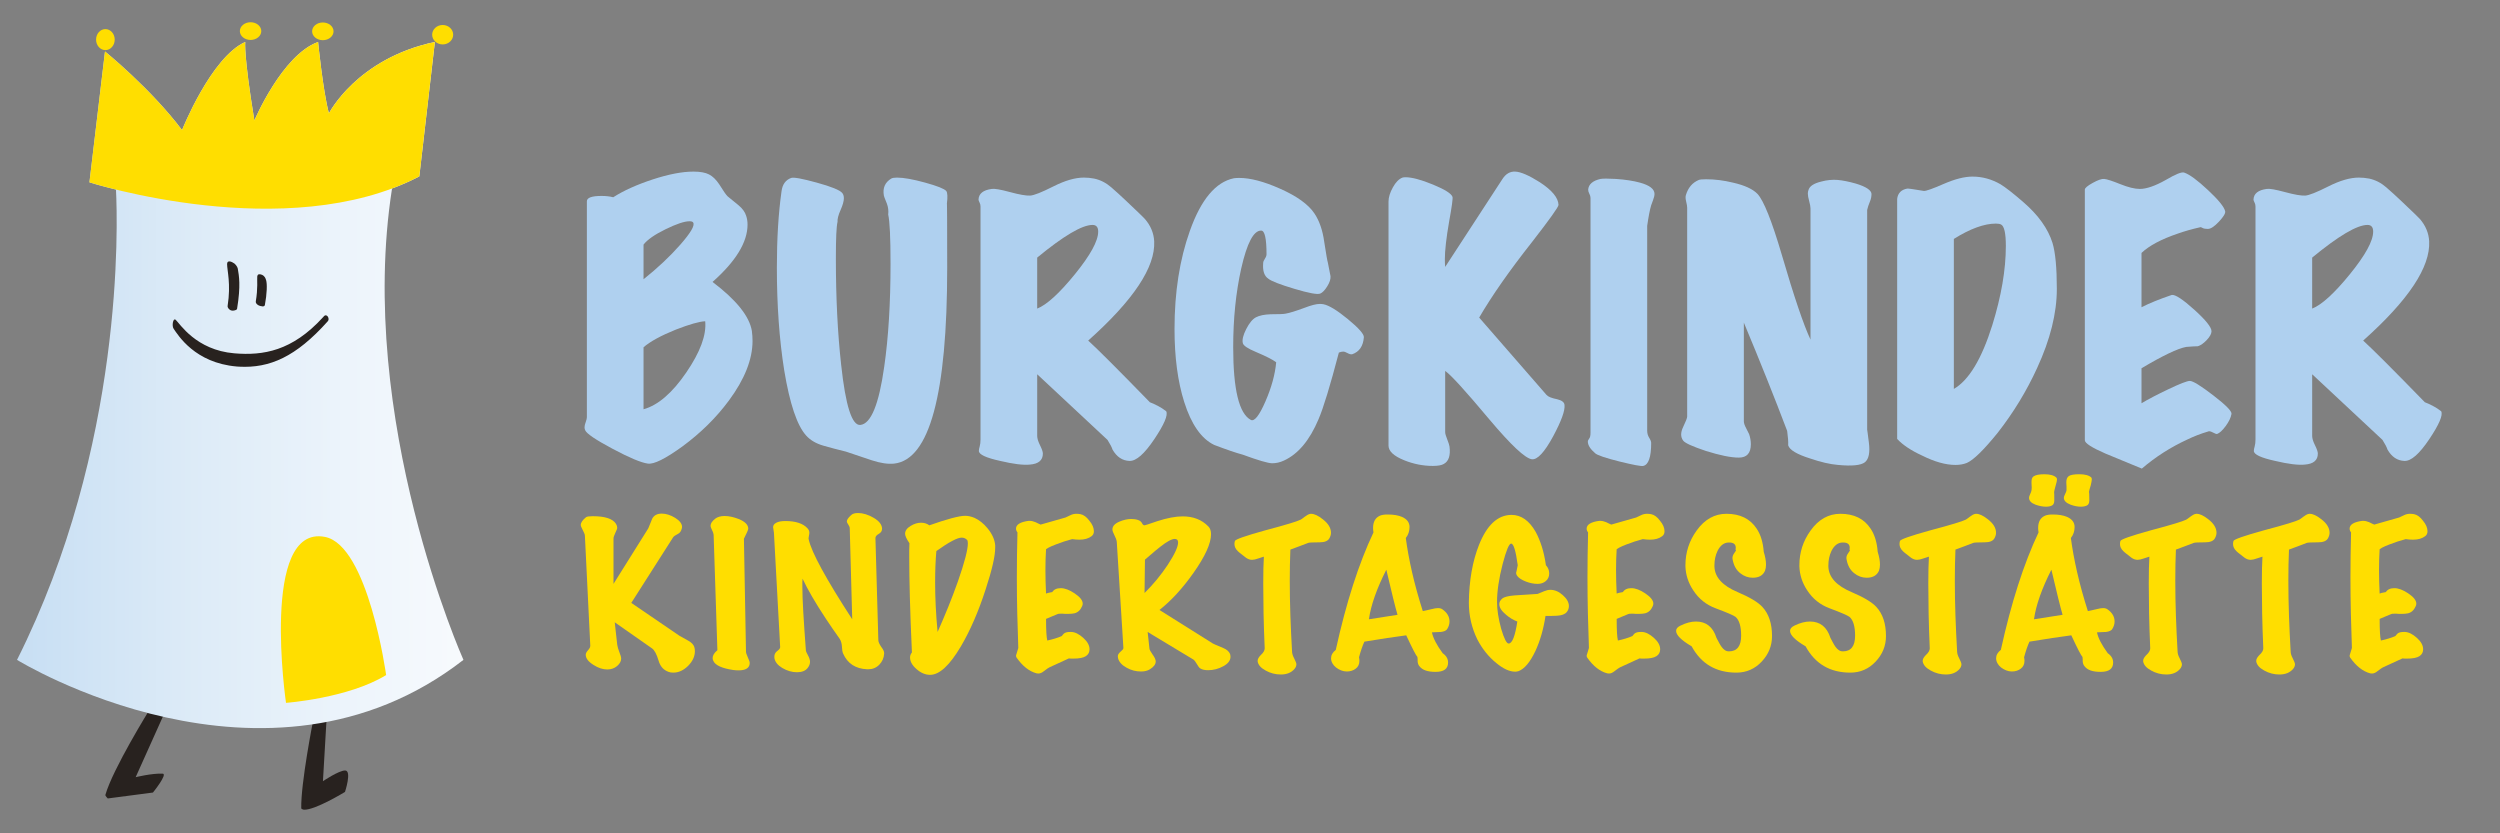
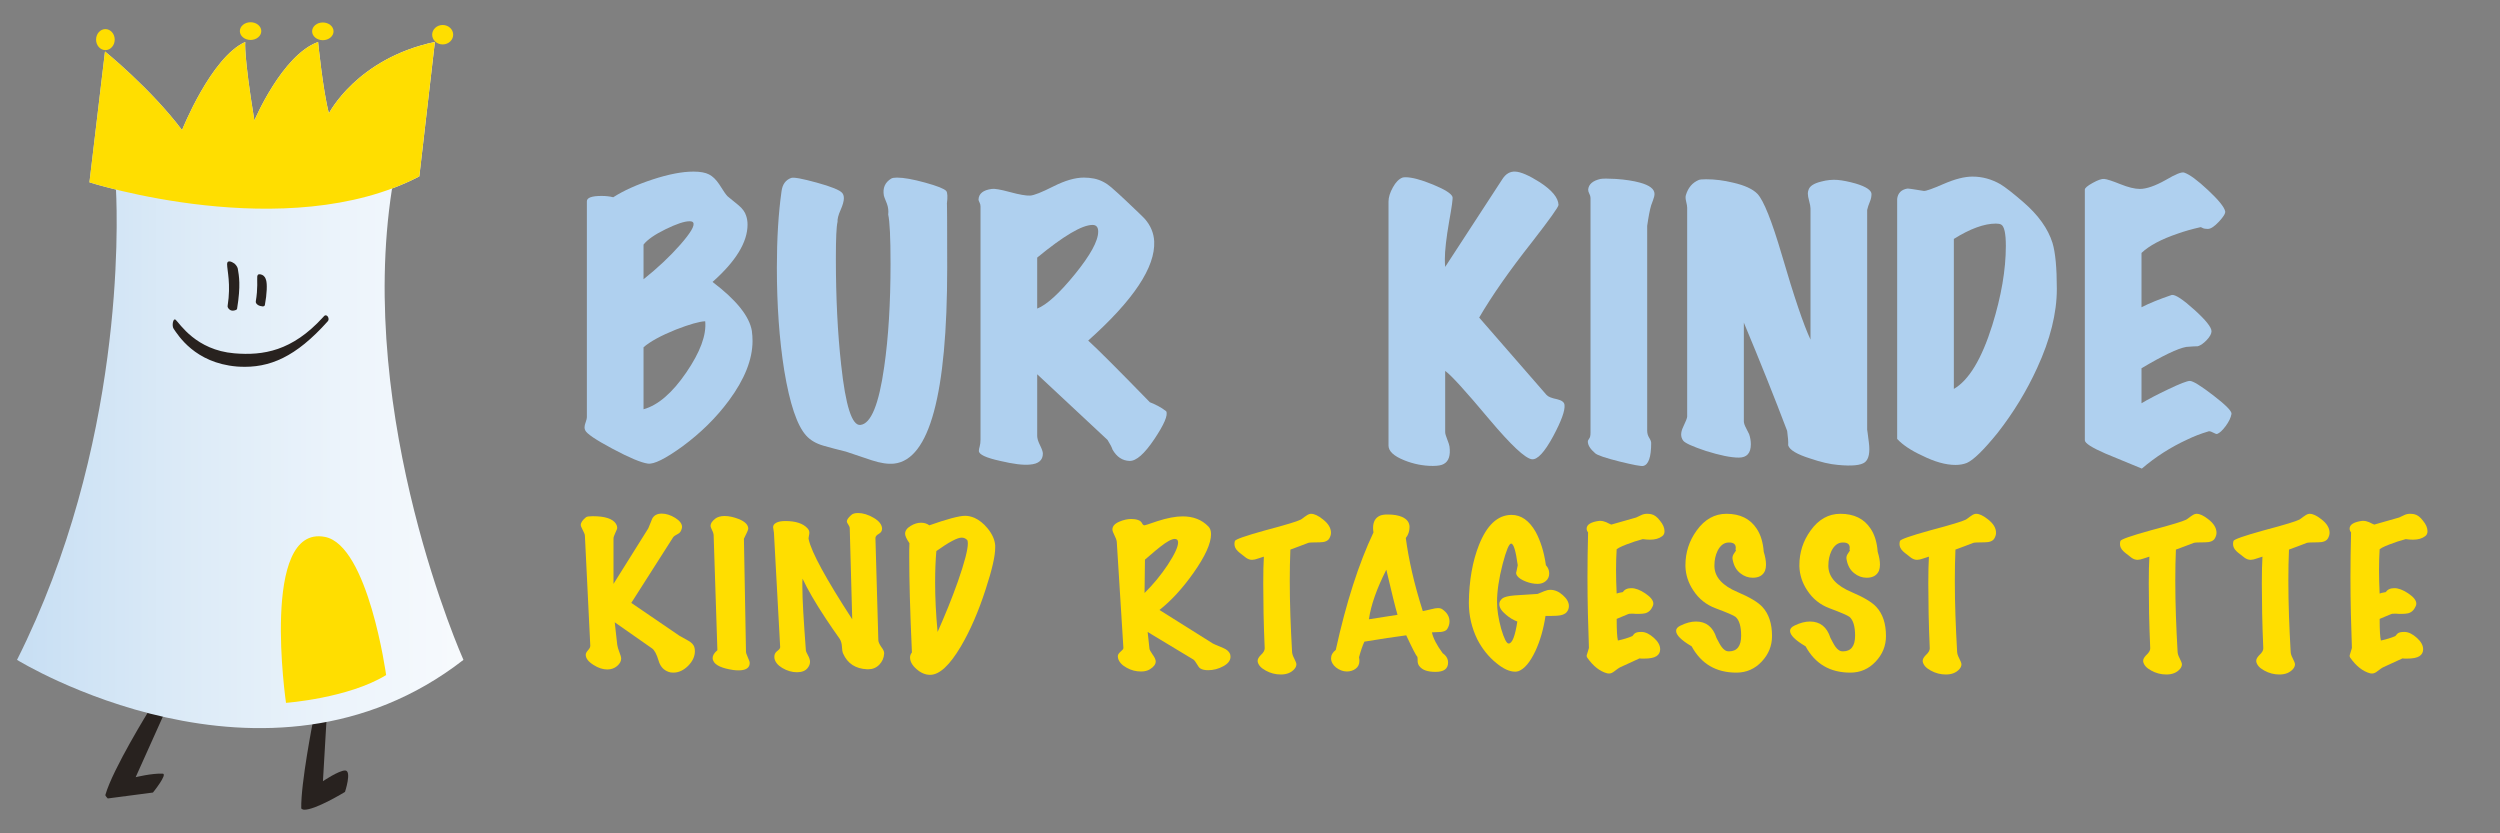
<svg xmlns="http://www.w3.org/2000/svg" id="Layer_1" viewBox="0 0 2100 700">
  <rect x="0" y="0" width="2100" height="700" fill="#808080" stroke="none" />
  <defs>
    <style>.cls-1{fill:url(#linear-gradient);}.cls-1,.cls-2,.cls-3,.cls-4{stroke-width:0px;}.cls-2{fill:#28221f;}.cls-3{fill:#afd0ef;}.cls-4{fill:#ffde00;}</style>
    <linearGradient id="linear-gradient" x1="-145.53" y1="323.44" x2="492.92" y2="323.44" gradientUnits="userSpaceOnUse">
      <stop offset="0" stop-color="#afd0ef" />
      <stop offset=".03" stop-color="#b2d2ef" />
      <stop offset=".46" stop-color="#dbeaf7" />
      <stop offset=".8" stop-color="#f5f9fd" />
      <stop offset="1" stop-color="#fff" />
    </linearGradient>
  </defs>
  <path class="cls-3" d="M631.57,277.98c.37,2.8.56,5.6.56,8.4,0,15.5-6.63,32.2-19.88,50.12-10.64,14.38-23.71,27.26-39.2,38.64-14.19,10.26-23.8,15.02-28.84,14.28-5.6-.75-15.5-4.9-29.68-12.46-14.19-7.56-21.84-12.74-22.96-15.54-.38-.74-.56-1.58-.56-2.52,0-1.12.32-2.56.98-4.34.65-1.77.98-3.12.98-4.06v-181.44c0-2.98,4.1-4.48,12.32-4.48,3.73,0,7,.38,9.8,1.12,8.77-5.6,19.83-10.59,33.18-14.98,13.34-4.38,24.78-6.58,34.3-6.58,5.6,0,9.94.8,13.02,2.38,3.08,1.59,5.92,4.34,8.54,8.26,3.36,5.42,5.69,8.78,7,10.08.37.38,3.45,2.9,9.24,7.56,3.36,2.8,5.5,5.79,6.44,8.96.74,2.24,1.12,4.67,1.12,7.28,0,14.75-9.8,30.8-29.4,48.16,19.97,15.12,30.98,28.84,33.04,41.16ZM582.29,186.98c-.38-.74-1.4-1.12-3.08-1.12-4.3,0-11.02,2.24-20.16,6.72-9.15,4.48-15.31,8.78-18.48,12.88v29.12c11.94-9.52,22.26-19.22,30.94-29.12,8.68-9.89,12.27-16.05,10.78-18.48ZM592.37,269.86c-4.86.19-13.07,2.52-24.64,7-12.51,5.04-21.56,9.99-27.16,14.84v52.08c12.13-3.36,24.08-13.62,35.84-30.8,11.76-17.17,17.08-31.54,15.96-43.12Z" />
  <path class="cls-3" d="M795.37,171.3c.18-2.05.28,15.78.28,53.48,0,106.4-14.84,161.28-44.52,164.64-5.23.56-11.53-.38-18.9-2.8-7.38-2.43-14.61-4.86-21.7-7.28-6.16-1.49-12.37-3.12-18.62-4.9-6.26-1.77-11.16-4.62-14.7-8.54-7.66-8.4-13.82-26.69-18.48-54.88-4.11-25.94-6.16-54.69-6.16-86.24,0-24.26,1.3-45.64,3.92-64.12.74-5.78,3.45-9.52,8.12-11.2,2.05-.74,9.19.56,21.42,3.92,12.22,3.36,19.36,6.26,21.42,8.68.93,1.12,1.4,2.62,1.4,4.48,0,2.43-.94,5.74-2.8,9.94-1.87,4.2-2.71,7.52-2.52,9.94-.94,3.55-1.4,13.82-1.4,30.8,0,32.86,1.48,62.63,4.45,89.32,3.71,34.35,9.09,51.15,16.14,50.4,8.91-.93,15.58-17.26,20.04-49,3.53-24.45,5.29-53.29,5.29-86.52,0-21.84-.66-35.56-1.96-41.16.37-3.17,0-6.25-1.12-9.24-1.68-4.1-2.52-6.34-2.52-6.72-1.12-6.34.93-11.1,6.16-14.28.94-.56,2.53-.84,4.79-.84,5.63,0,13.52,1.4,23.66,4.2,10.14,2.8,16.06,5.14,17.75,7,1.12,1.31,1.3,4.95.56,10.92Z" />
  <path class="cls-3" d="M979.6,345.46c1.68,3.18-1.64,10.97-9.94,23.38-8.31,12.41-15.26,18.52-20.86,18.34-5.98-.19-10.74-3.36-14.28-9.52-.56-1.86-1.96-4.57-4.2-8.12l-59.08-55.16v51.8c0,2.06.79,4.67,2.38,7.84,1.58,3.18,2.38,5.5,2.38,7,0,5.6-3.64,8.68-10.92,9.24-5.6.56-13.91-.47-24.92-3.08-11.95-2.62-17.92-5.42-17.92-8.4,0-.93.23-2.19.7-3.78.46-1.58.7-3.59.7-6.02v-195.44c0-1.3-.28-2.47-.84-3.5-.56-1.02-.84-1.82-.84-2.38.18-5.04,3.92-8.02,11.2-8.96,2.24-.37,7.32.52,15.26,2.66,7.93,2.15,13.58,3.13,16.94,2.94,3.17-.18,9.66-2.75,19.46-7.7,9.8-4.94,18.34-7.42,25.62-7.42,2.8,0,5.69.28,8.68.84,5.22,1.12,9.98,3.55,14.28,7.28,4.29,3.74,8.4,7.47,12.32,11.2,10.26,9.71,15.58,14.84,15.96,15.4,4.85,5.6,7.46,11.86,7.84,18.76,1.12,21.66-17.36,49.47-55.44,83.44,7.84,7.1,25.1,24.36,51.8,51.8,1.68.56,4.1,1.68,7.28,3.36,1.86.94,4.01,2.34,6.44,4.2ZM917.72,188.94c-8.78,0-24.27,9.15-46.48,27.44v42.84c8.02-3.17,18.57-12.78,31.64-28.84,13.06-16.05,19.6-28,19.6-35.84,0-3.73-1.59-5.6-4.76-5.6Z" />
-   <path class="cls-3" d="M1145.64,283.3c-.56,7.47-3.83,12.23-9.8,14.28-1.12.19-2.43-.14-3.92-.98-1.5-.84-2.71-1.26-3.64-1.26-1.12,0-2.34.28-3.64.84-7.28,27.82-12.98,46.48-17.08,56-7.47,17.74-17.18,29.3-29.12,34.72-3.18,1.49-6.44,2.24-9.8,2.24s-11.67-2.43-24.92-7.28c-5.04-1.31-12.98-4.01-23.8-8.12-10.83-5.22-19.23-17.26-25.2-36.12-5.42-17.17-8.12-37.61-8.12-61.32,0-30.8,4.29-58.24,12.88-82.32,9.33-26.32,21.65-41.06,36.96-44.24,1.3-.18,2.8-.28,4.48-.28,9.33,0,20.72,2.99,34.16,8.96,14.37,6.35,24.08,13.35,29.12,21,4.1,6.16,6.81,14,8.12,23.52,1.68,10.83,2.7,16.71,3.08,17.64.56,3.18,1.3,7,2.24,11.48.18,2.43-.75,5.28-2.8,8.54-2.06,3.27-4.02,5.28-5.88,6.02-2.43.94-9.71-.42-21.84-4.06-12.14-3.64-19.42-6.48-21.84-8.54-3.36-2.24-4.76-6.62-4.2-13.16,0-.93.46-2.1,1.4-3.5.93-1.4,1.4-2.66,1.4-3.78,0-13.25-1.5-19.88-4.48-19.88-6.35-.18-11.95,10.46-16.8,31.92-4.48,20.16-6.72,42.19-6.72,66.08,0,35.47,4.94,55.82,14.84,61.04,2.98,1.5,7.04-3.64,12.18-15.4,5.13-11.76,8.16-22.77,9.1-33.04-2.99-2.24-8.68-5.13-17.08-8.68-6.72-2.8-10.36-5.22-10.92-7.28-.75-2.8.18-6.76,2.8-11.9,2.61-5.13,5.36-8.44,8.26-9.94,2.89-1.49,6.95-2.33,12.18-2.52,7.09,0,11.38-.18,12.88-.56,3.17-.56,8.3-2.14,15.4-4.76,5.78-2.24,10.17-3.36,13.16-3.36,1.12,0,2.14.1,3.08.28,4.66.94,11.52,5.14,20.58,12.6,9.05,7.47,13.48,12.51,13.3,15.12Z" />
  <path class="cls-3" d="M1314.19,340.14c.56,4.67-2.62,13.44-9.52,26.32-7.28,13.44-13.26,19.88-17.92,19.32-5.6-.75-17.46-11.85-35.56-33.32-20.16-24.08-32.58-37.7-37.24-40.88v51.52c0,1.12.56,3.08,1.68,5.88,1.12,2.8,1.77,4.86,1.96,6.16.93,7.46-.66,12.32-4.76,14.56-1.87,1.12-4.95,1.68-9.24,1.68-8.22,0-16.24-1.59-24.08-4.76-8.78-3.55-13.16-7.66-13.16-12.32v-204.96c0-3.54,1.21-7.51,3.64-11.9,2.42-4.38,5.13-7.14,8.12-8.26.56-.18,1.4-.28,2.52-.28,5.41,0,13.11,2.06,23.1,6.16,9.98,4.11,15.44,7.56,16.38,10.36.37,1.31-.56,8.12-2.8,20.44-2.43,14-3.64,24.64-3.64,31.92,0,2.43.09,4.58.28,6.44l48.16-73.92c2.8-4.29,6.34-6.34,10.64-6.16,4.66.19,11.57,3.18,20.72,8.96,10.26,6.72,15.49,13.07,15.68,19.04,0,1.68-7.47,12.14-22.4,31.36-18.86,23.9-33.6,44.99-44.24,63.28l56.56,64.96c1.3,1.5,4.29,2.71,8.96,3.64,3.92.94,5.97,2.52,6.16,4.76Z" />
  <path class="cls-3" d="M1389.79,162.9c0,1.31-.42,3.08-1.26,5.32-.84,2.24-1.36,3.64-1.54,4.2-1.12,3.74-2.24,9.52-3.36,17.36v171.92c0,2.24.56,4.25,1.68,6.02,1.12,1.78,1.68,3.22,1.68,4.34,0,11.94-2.24,18.38-6.72,19.32-1.68.37-8.22-.84-19.6-3.64-11.95-2.99-18.86-5.32-20.72-7-4.11-3.54-6.16-6.81-6.16-9.8,0-.74.37-1.58,1.12-2.52.74-.93,1.12-2.52,1.12-4.76v-197.4c0-1.12-.33-2.28-.98-3.5-.66-1.21-.98-2.38-.98-3.5.37-4.48,3.82-7.46,10.36-8.96,2.05-.37,6.34-.37,12.88,0,8.02.56,14.74,1.59,20.16,3.08,8.21,2.24,12.32,5.42,12.32,9.52Z" />
  <path class="cls-3" d="M1572.06,162.9c0,2.06-.38,4.02-1.12,5.88-1.31,3.18-2.15,5.7-2.52,7.56v184.8c0-.56.46,2.9,1.4,10.36,1.12,8.58,0,14.18-3.34,16.8-3.34,2.61-10.86,3.36-22.55,2.24-6.69-.56-14.39-2.34-23.11-5.32-11.39-3.55-17.64-7.28-18.76-11.2.18-2.61-.1-6.62-.84-12.04-10.46-27.62-22.59-57.96-36.4-91v82.88c0,1.5.65,3.46,1.96,5.88,1.68,3.18,2.52,4.86,2.52,5.04.93,2.8,1.4,5.6,1.4,8.4,0,7.46-3.36,11.2-10.08,11.2s-15.78-1.87-27.72-5.6c-11.2-3.73-17.55-6.62-19.04-8.68-2.24-2.98-2.24-6.81,0-11.48,2.24-4.66,3.36-7.56,3.36-8.68v-175.56c0-1.12-.28-2.8-.84-5.04-.56-2.24-.66-4.01-.28-5.32,1.86-6.34,5.5-10.64,10.92-12.88.93-.37,2.98-.56,6.16-.56,7.28,0,14.74.94,22.4,2.8,9.89,2.24,16.8,5.42,20.72,9.52,5.22,5.6,12.04,22.68,20.44,51.24,10.26,35.1,18.29,58.8,24.08,71.12v-110.04c0-1.49-.38-3.59-1.12-6.3-.75-2.7-1.12-4.8-1.12-6.3,0-1.12.18-2.14.56-3.08.93-3.17,4.45-5.5,10.58-7,4.83-1.3,9.47-1.77,13.92-1.4,4.27.38,9.37,1.4,15.31,3.08,8.55,2.62,12.92,5.51,13.11,8.68Z" />
  <path class="cls-3" d="M1727.74,242.7c0,20.35-5.51,42.47-16.52,66.36-8.78,19.23-19.79,37.34-33.04,54.32-11.76,14.56-20.44,23.05-26.04,25.48-2.8,1.12-5.98,1.68-9.52,1.68-8.22,0-17.55-2.62-28-7.84-9.34-4.29-16.34-8.96-21-14v-201.6c.56-4.85,3.36-7.74,8.4-8.68.56-.18,5.22.47,14,1.96,1.68.19,7.23-1.77,16.66-5.88,9.42-4.1,17.5-6.16,24.22-6.16,8.21,0,16.05,2.15,23.52,6.44,4.29,2.62,10.73,7.66,19.32,15.12,12.5,10.83,20.62,22.22,24.36,34.16,2.42,8.03,3.64,20.91,3.64,38.64ZM1681.01,188.66c-.93-.56-2.41-.84-4.45-.84-9.83,0-21.61,4.3-35.33,12.88v126c12.61-7.28,23.37-25.1,32.27-53.48,7.6-24.45,11.41-46.66,11.41-66.64,0-10.45-1.3-16.42-3.89-17.92Z" />
  <path class="cls-3" d="M1874.46,347.7c-.56,3.18-2.2,6.58-4.9,10.22-2.71,3.64-5.09,5.84-7.14,6.58-.56.19-1.59-.14-3.08-.98-1.5-.84-2.71-1.26-3.64-1.26-.38,0-.75.1-1.12.28-5.79,1.68-11.58,3.92-17.36,6.72-13.82,6.35-26.51,14.46-38.08,24.36-18.67-7.66-28.84-11.86-30.52-12.6-11.58-5.04-17.36-8.77-17.36-11.2v-210.56c0-1.3,2.19-3.17,6.58-5.6,4.38-2.42,7.6-3.54,9.66-3.36,2.24.19,6.72,1.64,13.44,4.34,6.72,2.71,12.22,4.06,16.52,4.06,5.6,0,12.88-2.52,21.84-7.56,8.21-4.85,13.34-6.9,15.4-6.16,4.48,1.5,11.15,6.4,20.02,14.7,8.86,8.31,13.67,14.24,14.42,17.78.37,1.68-1.36,4.58-5.18,8.68-3.83,4.11-6.96,6.16-9.38,6.16-2.06,0-3.55-.28-4.48-.84-.94-.56-1.59-.74-1.96-.56-6.72,1.5-12.98,3.27-18.76,5.32-13.82,4.67-23.99,10.08-30.52,16.24v45.64c6.53-3.36,15.02-6.81,25.48-10.36,2.98-.37,9.28,3.78,18.9,12.46,9.61,8.68,14.42,14.7,14.42,18.06,0,2.06-1.31,4.48-3.92,7.28-2.62,2.8-5.14,4.58-7.56,5.32-1.87,0-5.14.19-9.8.56-7.1,1.31-19.6,7.28-37.52,17.92v29.4c5.6-3.36,13.2-7.32,22.82-11.9,9.61-4.57,15.54-6.86,17.78-6.86,2.61,0,9.19,4.06,19.74,12.18,10.54,8.12,15.63,13.3,15.26,15.54Z" />
-   <path class="cls-3" d="M2050.58,345.46c1.68,3.18-1.64,10.97-9.94,23.38-8.31,12.41-15.26,18.52-20.86,18.34-5.98-.19-10.74-3.36-14.28-9.52-.56-1.86-1.96-4.57-4.2-8.12l-59.08-55.16v51.8c0,2.06.79,4.67,2.38,7.84,1.58,3.18,2.38,5.5,2.38,7,0,5.6-3.64,8.68-10.92,9.24-5.6.56-13.91-.47-24.92-3.08-11.95-2.62-17.92-5.42-17.92-8.4,0-.93.23-2.19.7-3.78.46-1.58.7-3.59.7-6.02v-195.44c0-1.3-.28-2.47-.84-3.5-.56-1.02-.84-1.82-.84-2.38.18-5.04,3.92-8.02,11.2-8.96,2.24-.37,7.32.52,15.26,2.66,7.93,2.15,13.58,3.13,16.94,2.94,3.17-.18,9.66-2.75,19.46-7.7,9.8-4.94,18.34-7.42,25.62-7.42,2.8,0,5.69.28,8.68.84,5.22,1.12,9.98,3.55,14.28,7.28,4.29,3.74,8.4,7.47,12.32,11.2,10.26,9.71,15.58,14.84,15.96,15.4,4.85,5.6,7.46,11.86,7.84,18.76,1.12,21.66-17.36,49.47-55.44,83.44,7.84,7.1,25.1,24.36,51.8,51.8,1.68.56,4.1,1.68,7.28,3.36,1.86.94,4.01,2.34,6.44,4.2ZM1988.7,188.94c-8.78,0-24.27,9.15-46.48,27.44v42.84c8.02-3.17,18.57-12.78,31.64-28.84,13.06-16.05,19.6-28,19.6-35.84,0-3.73-1.59-5.6-4.76-5.6Z" />
  <path class="cls-4" d="M493.93,546.2c1.27-1.36,1.91-2.61,1.91-3.76l-4.52-92.39c0-.63-.2-1.38-.61-2.27-.41-.89-.81-1.75-1.22-2.58-.41-.83-.78-1.62-1.13-2.35-.35-.73-.52-1.36-.52-1.88,0-1.98,1.51-4.17,4.52-6.58.81-.52,2.67-.78,5.57-.78,10.32,0,16.82,2.14,19.49,6.42.7,1.15,1.04,2.25,1.04,3.29,0,.52-.17,1.15-.52,1.88-.35.73-.7,1.51-1.04,2.35-.35.84-.7,1.67-1.04,2.51-.35.84-.52,1.57-.52,2.19v38.21l29.23-46.67c.58-1.36,1.13-2.71,1.65-4.07.52-1.36,1.07-2.71,1.65-4.07,1.51-2.82,4.18-4.23,8-4.23,3.59,0,7.37,1.2,11.31,3.6,3.83,2.4,5.74,4.96,5.74,7.67,0,.21-.03.39-.09.55-.06.16-.09.34-.09.55-.58,2.4-1.68,3.97-3.31,4.7-2.09,1.04-3.42,1.98-4,2.82l-35.15,55.12,40.37,27.56c2.44,1.36,4.96,2.77,7.57,4.23,2.61,1.46,4.26,3.19,4.96,5.17.35,1.15.52,2.35.52,3.6,0,4.38-1.91,8.51-5.74,12.37-3.83,3.76-7.95,5.64-12.35,5.64-1.63,0-2.96-.21-4-.63-4.18-1.46-6.96-4.54-8.35-9.24-1.63-5.53-3.48-9.03-5.57-10.49l-31.32-21.92,2.09,18.79c.23,1.67.81,3.71,1.74,6.11,1.04,2.51,1.57,4.38,1.57,5.64,0,2.19-1.13,4.25-3.39,6.19-2.26,1.93-5.02,2.9-8.27,2.9-3.71,0-7.54-1.25-11.48-3.76-4.41-2.71-6.61-5.58-6.61-8.61,0-1.15.64-2.4,1.91-3.76Z" />
  <path class="cls-4" d="M598.61,552.77c0-2.19,1.33-4.38,4-6.58-.58-15.66-1.63-47.61-3.13-95.84v-.31c0-1.36-.44-2.9-1.31-4.62s-1.3-3-1.3-3.84c0-1.88,1.33-3.86,4-5.95,1.97-1.46,4.58-2.19,7.83-2.19,3.59,0,7.66.89,12.18,2.66,5.1,2.19,7.66,4.85,7.66,7.99,0,.84-1.22,3.66-3.65,8.46l1.74,94.9c0,.63.17,1.36.52,2.19.35.84.7,1.7,1.04,2.58.35.89.7,1.72,1.04,2.51.35.78.52,1.49.52,2.11,0,.42-.03.78-.09,1.1-.06.31-.15.68-.26,1.1-1.04,2.71-4.06,4.07-9.05,4.07-.7,0-1.42-.03-2.17-.08-.76-.05-1.54-.13-2.35-.24-9.63-1.46-15.2-4.07-16.7-7.83-.35-.73-.52-1.46-.52-2.19Z" />
  <path class="cls-4" d="M650.46,551.52c0-1.77.75-3.29,2.26-4.54,1.74-1.25,2.61-2.35,2.61-3.29v-.31l-5.22-95.84c0-.52-.12-1.3-.35-2.35-.23-1.04-.35-1.83-.35-2.35,0-1.57.9-2.82,2.7-3.76,1.8-.94,4.32-1.41,7.57-1.41,8.7,0,14.9,2.04,18.62,6.11,1.04,1.15,1.57,2.4,1.57,3.76,0,.63-.12,1.46-.35,2.51-.23,1.04-.35,1.78-.35,2.19s.06.73.17.94c2.32,10.75,14.5,33.1,36.54,67.03l-2.09-76.42c0-.94-.41-1.98-1.22-3.13-.81-1.15-1.22-2.04-1.22-2.66,0-1.36,1.16-3.08,3.48-5.17,1.16-1.25,3.13-1.88,5.92-1.88,4.18,0,8.58,1.36,13.22,4.07,4.41,2.61,6.73,5.53,6.96,8.77v.47c0,1.78-.93,3.19-2.78,4.23-1.86,1.04-2.78,2.19-2.78,3.45l2.44,85.82c0,1.36.81,3.24,2.44,5.64,1.62,2.09,2.44,3.81,2.44,5.17v.47c-.23,3.66-1.6,6.76-4.09,9.32-2.5,2.56-5.6,3.84-9.31,3.84h-.87c-9.74-.42-16.47-4.8-20.18-13.16-.58-1.25-.93-3.29-1.04-6.11-.12-2.29-.7-4.33-1.74-6.11-2.21-3.03-4.26-5.97-6.18-8.85-1.91-2.87-3.8-5.66-5.65-8.38-4.41-6.68-8.24-12.81-11.48-18.4-3.25-5.58-5.92-10.62-8-15.11-.12.94-.17,1.93-.17,2.98v3.29c0,5.74.26,13.08.78,22s1.25,19.55,2.17,31.87c0,.73.58,2.14,1.74,4.23,1.16,2.09,1.74,3.92,1.74,5.48,0,1.88-.7,3.66-2.09,5.32-1.86,2.3-4.81,3.45-8.87,3.45s-8.29-1.2-12.35-3.6c-3.83-2.29-6.03-5.06-6.61-8.3v-1.25Z" />
  <path class="cls-4" d="M769.84,562.01c-3.6-3.13-5.39-6.37-5.39-9.71,0-1.57.52-2.98,1.57-4.23-.81-17.75-1.39-33.2-1.74-46.35-.35-13.15-.52-24.17-.52-33.04v-6.58c0-2.09.06-4.02.17-5.79-2.44-3.55-3.65-6.21-3.65-7.99,0-2.51,1.57-4.7,4.7-6.58,2.9-1.77,5.8-2.66,8.7-2.66,2.67,0,4.99.73,6.96,2.19,15.08-5.32,25.11-7.99,30.1-7.99,2.44,0,5.05.57,7.83,1.72,3.94,1.78,7.6,4.7,10.96,8.77,3.94,4.8,6.09,9.61,6.44,14.41v1.72c0,3.66-.67,8.38-2,14.17-1.33,5.79-3.34,12.76-6,20.91-6.03,18.69-12.99,34.71-20.88,48.08-9.4,15.87-17.98,23.8-25.75,23.8-4.06,0-7.89-1.62-11.48-4.85ZM785.5,488.88c0,13.57.7,27.56,2.09,41.97,3.02-6.79,5.94-13.68,8.79-20.67,2.84-6.99,5.6-14.25,8.27-21.77,5.57-15.97,8.35-26.62,8.35-31.95,0-1.57-.23-2.56-.7-2.98-1.28-1.25-2.78-1.88-4.52-1.88-3.6,0-10.67,3.76-21.23,11.27-.7,7.83-1.04,16.5-1.04,26Z" />
-   <path class="cls-4" d="M853.46,550.58c0-.1.64-2.19,1.91-6.26-.35-9.5-.64-19.13-.87-28.89-.23-9.76-.35-19.81-.35-30.15,0-12.32.17-25,.52-38.05-.81-1.04-1.22-2.09-1.22-3.13,0-3.45,3.54-5.64,10.61-6.58h.87c1.51,0,3.13.37,4.87,1.1.81.42,1.57.78,2.26,1.1.7.31,1.39.63,2.09.94l20.88-5.95c.23-.1,1.57-.73,4-1.88,1.62-.83,3.36-1.25,5.22-1.25.46,0,.98.03,1.57.08.58.05,1.16.13,1.74.23,2.67.52,5.16,2.35,7.48,5.48,2.55,3.03,3.83,6,3.83,8.93,0,1.78-.64,3.13-1.91,4.07-2.55,1.98-5.98,2.97-10.27,2.97-1.86,0-3.89-.16-6.09-.47-1.63.52-3.22.99-4.78,1.41-1.57.42-2.99.89-4.26,1.41-6.5,2.19-10.79,4.07-12.88,5.64-.35,5.53-.52,11.38-.52,17.54s.17,12.84.52,19.73c.46-.31,2.2-.73,5.22-1.25,1.39-2.19,3.77-3.29,7.13-3.29s7.37,1.46,11.66,4.38c4.52,3.03,6.79,5.9,6.79,8.61,0,.73-.17,1.46-.52,2.19-1.39,3.24-3.54,5.22-6.44,5.95-1.39.31-3.19.47-5.39.47h-2.26c-.81-.1-1.51-.16-2.09-.16h-1.74c-1.39,0-2.26.1-2.61.31-1.28.52-2.73,1.12-4.35,1.8-1.63.68-3.42,1.44-5.39,2.27,0,9.5.35,15.56,1.04,18.17,4.75-1.04,8.81-2.29,12.18-3.76.23-.42.52-.78.87-1.1.35-.31.64-.63.87-.94,1.04-.94,2.78-1.41,5.22-1.41h1.04c3.13.11,6.5,1.78,10.09,5.01,3.48,3.13,5.22,6.32,5.22,9.55,0,2.51-1.04,4.44-3.13,5.79-2.09,1.36-5.57,2.04-10.44,2.04h-1.91c-.58,0-1.22-.05-1.91-.16l-16.36,7.52c-.7.31-2.21,1.36-4.52,3.13-1.63,1.36-3.19,2.04-4.7,2.04-.7,0-1.22-.05-1.57-.16-6.15-1.67-11.72-6.05-16.7-13.15-.35-.42-.52-1.04-.52-1.88Z" />
  <path class="cls-4" d="M938.96,551.21c0-.73.23-1.41.7-2.04.46-.63,1.01-1.23,1.65-1.8.64-.57,1.19-1.1,1.65-1.57.46-.47.7-.96.7-1.49l-5.57-89.26c-.23-1.57-.87-3.34-1.91-5.32-1.16-2.19-1.74-3.86-1.74-5.01,0-2.71,1.97-4.91,5.92-6.58,3.48-1.46,6.79-2.19,9.92-2.19,2.2,0,4.12.29,5.74.86,1.62.57,2.72,1.49,3.31,2.74.58,1.15,1.28,1.72,2.09,1.72.11.11,3.65-1.04,10.61-3.45,8.35-2.71,15.49-4.07,21.4-4.07,8.93,0,16.12,2.82,21.58,8.46,1.51,1.46,2.26,3.66,2.26,6.58,0,7.62-4.87,18.38-14.62,32.26-9.28,13.15-18.85,23.59-28.71,31.32l44.89,28.19c.23.21,3.13,1.46,8.7,3.76,3.25,1.36,5.22,3.24,5.92,5.64.11.42.17.99.17,1.72,0,3.13-2.03,5.79-6.09,7.99-4.06,2.19-8.29,3.29-12.7,3.29-2.78,0-4.93-.47-6.44-1.41-.58-.31-1.1-.81-1.57-1.49-.46-.68-.93-1.41-1.39-2.19-.46-.78-.96-1.54-1.48-2.27-.52-.73-1.02-1.25-1.48-1.57l-38.45-23.18,1.57,14.41c.11.63.98,2.14,2.61,4.54,1.74,2.4,2.61,4.33,2.61,5.79,0,2.4-1.63,4.6-4.87,6.58-1.97,1.25-4.47,1.88-7.48,1.88-4.29,0-8.29-1.04-12.01-3.13-4.06-2.19-6.5-4.91-7.31-8.14-.12-.42-.17-.94-.17-1.57ZM961.41,498.12c7.31-7.2,13.8-15.08,19.49-23.65,5.8-8.87,8.7-15.14,8.7-18.79,0-1.98-.93-2.98-2.78-2.98-2.55,0-6.61,2.19-12.18,6.58-.58.42-1.94,1.51-4.09,3.29-2.15,1.78-5.08,4.28-8.79,7.52l-.35,28.03Z" />
  <path class="cls-4" d="M1056.43,554.97c0-1.36.87-2.92,2.61-4.7,2.2-1.98,3.31-3.86,3.31-5.64-.46-10.44-.78-20.17-.96-29.21-.17-9.03-.26-17.46-.26-25.29,0-9.4.17-16.91.52-22.55-.23,0-1.86.52-4.87,1.57-1.97.73-3.65,1.1-5.05,1.1-1.74,0-3.42-.57-5.05-1.72-1.86-1.46-3.37-2.63-4.52-3.52-1.16-.89-1.97-1.59-2.44-2.11-1.86-1.77-2.78-3.76-2.78-5.95,0-.42.03-.81.09-1.17.06-.36.14-.81.26-1.33.35-1.36,8.81-4.33,25.4-8.93,9.05-2.4,15.95-4.33,20.71-5.79,4.75-1.46,7.48-2.4,8.18-2.82.7-.21,1.39-.57,2.09-1.1.7-.52,1.42-1.07,2.17-1.64.75-.57,1.57-1.12,2.44-1.64.87-.52,1.77-.83,2.7-.94h.35c2.67,0,5.92,1.51,9.74,4.54,4.64,3.55,6.96,7.36,6.96,11.43,0,1.46-.47,3.03-1.39,4.7-1.28,2.19-4,3.29-8.18,3.29-5.57,0-8.76.16-9.57.47-2.21.84-4.52,1.72-6.96,2.66-2.44.94-5.11,1.93-8,2.97-.35,8.04-.52,16.76-.52,26.15s.17,19.5.52,29.36c.35,9.87.81,19.86,1.39,29.99,0,1.67.58,3.6,1.74,5.79,1.28,2.51,1.91,4.18,1.91,5.01,0,1.36-.52,2.66-1.57,3.92-2.67,3.13-6.5,4.7-11.48,4.7-4.52,0-8.76-1.1-12.7-3.29-4.06-2.19-6.32-4.75-6.79-7.67v-.63Z" />
  <path class="cls-4" d="M1122.06,545.88c8.7-39.57,19.25-72.45,31.67-98.66-.12-.63-.2-1.25-.26-1.88-.06-.63-.09-1.25-.09-1.88,0-5.22,1.97-8.66,5.92-10.34,1.51-.63,3.59-.94,6.26-.94,4.99,0,9.05.68,12.18,2.04,4.18,1.88,6.26,4.7,6.26,8.46,0,3.55-1.04,6.63-3.13,9.24,1.16,8.88,2.9,18.4,5.22,28.58,2.32,10.18,5.33,21.12,9.05,32.81.35-.1,1.13-.26,2.35-.47,1.22-.21,2.81-.57,4.79-1.1,2.44-.63,4.29-.94,5.57-.94,1.51,0,2.72.31,3.65.94,4.06,2.82,6.09,6.26,6.09,10.34,0,2.09-.64,4.18-1.91,6.26-.81,1.36-2.61,2.19-5.39,2.51-.12,0-.81.03-2.09.08-1.28.05-3.08.13-5.39.24.93,4.7,3.94,10.55,9.05,17.54,3.01,2.09,4.52,4.7,4.52,7.83,0,5.22-3.48,7.83-10.44,7.83s-11.14-1.57-13.57-4.7c-.93-1.04-1.45-2.45-1.57-4.23v-1.72c0-.63-.06-1.25-.17-1.88-1.04-.94-4.18-6.99-9.4-18.17-4.87.63-10.21,1.38-16.01,2.27-5.8.89-12.18,1.91-19.14,3.05-1.51,3.24-3.02,7.62-4.52,13.15.11.52.2,1.02.26,1.49.06.47.09.97.09,1.49,0,2.82-1.04,5.01-3.13,6.58-2.09,1.57-4.58,2.35-7.48,2.35-1.62,0-3.22-.31-4.78-.94-1.57-.63-2.99-1.44-4.26-2.43-1.28-.99-2.29-2.17-3.04-3.52-.76-1.36-1.13-2.76-1.13-4.23,0-2.61,1.33-4.96,4-7.05ZM1149.9,520.2l24.01-3.76c-1.86-6.37-4.99-19-9.4-37.9-8.12,16.08-12.99,29.96-14.62,41.66Z" />
  <path class="cls-4" d="M1289.67,546.98c-4.41,9.29-9.11,14.88-14.09,16.76-.93.31-1.86.47-2.78.47-4.76,0-10.04-2.4-15.83-7.2-6.5-5.22-11.83-11.85-16.01-19.89-4.76-9.71-7.13-20.04-7.13-31.01.23-18.48,3.07-34.61,8.53-48.39,6.61-16.6,15.6-25,26.97-25.21h.35c8.12,0,14.9,4.8,20.36,14.41,1.97,3.66,3.68,7.78,5.13,12.37,1.45,4.6,2.58,9.76,3.39,15.5,1.85,1.98,2.78,4.28,2.78,6.89s-.93,4.73-2.78,6.34c-1.86,1.62-4.18,2.43-6.96,2.43-3.25,0-6.61-.68-10.09-2.04-3.37-1.36-5.69-2.87-6.96-4.54-.7-.94-1.04-1.93-1.04-2.97,0,.73.46-1.3,1.39-6.11-1.63-12.11-3.48-18.17-5.57-18.17-1.74,0-4.12,5.74-7.13,17.23-3.13,12.11-4.7,22.76-4.7,31.95,0,6.37,1.16,13.83,3.48,22.39,2.44,8.25,4.52,12.37,6.26,12.37,3.02,0,5.45-6.16,7.31-18.48-3.37-1.25-6.5-3.13-9.4-5.64-3.83-3.13-5.74-6.11-5.74-8.93,0-1.77.81-3.34,2.44-4.7,1.62-1.36,5.05-2.24,10.27-2.66,3.25-.21,6.5-.42,9.74-.63,3.25-.21,6.5-.42,9.74-.63,1.74-.73,3.57-1.49,5.48-2.27,1.91-.78,3.62-1.17,5.13-1.17,3.71,0,7.19,1.46,10.44,4.38,3.48,3.03,5.22,6.11,5.22,9.24,0,1.98-.64,3.71-1.91,5.17-1.51,1.78-4.24,2.77-8.18,2.98-1.63.1-3.25.16-4.87.16h-4.7c-1.63,10.96-4.47,20.83-8.53,29.6Z" />
  <path class="cls-4" d="M1332.79,550.58c0-.1.64-2.19,1.91-6.26-.35-9.5-.64-19.13-.87-28.89-.23-9.76-.35-19.81-.35-30.15,0-12.32.17-25,.52-38.05-.81-1.04-1.22-2.09-1.22-3.13,0-3.45,3.54-5.64,10.61-6.58h.87c1.51,0,3.13.37,4.87,1.1.81.42,1.57.78,2.26,1.1.7.31,1.39.63,2.09.94l20.88-5.95c.23-.1,1.57-.73,4-1.88,1.62-.83,3.36-1.25,5.22-1.25.46,0,.98.03,1.57.08.58.05,1.16.13,1.74.23,2.67.52,5.16,2.35,7.48,5.48,2.55,3.03,3.83,6,3.83,8.93,0,1.78-.64,3.13-1.91,4.07-2.55,1.98-5.98,2.97-10.27,2.97-1.86,0-3.89-.16-6.09-.47-1.63.52-3.22.99-4.79,1.41-1.57.42-2.99.89-4.26,1.41-6.5,2.19-10.79,4.07-12.88,5.64-.35,5.53-.52,11.38-.52,17.54s.17,12.84.52,19.73c.46-.31,2.2-.73,5.22-1.25,1.39-2.19,3.77-3.29,7.13-3.29s7.37,1.46,11.66,4.38c4.52,3.03,6.79,5.9,6.79,8.61,0,.73-.17,1.46-.52,2.19-1.39,3.24-3.54,5.22-6.44,5.95-1.39.31-3.19.47-5.39.47h-2.26c-.81-.1-1.51-.16-2.09-.16h-1.74c-1.39,0-2.26.1-2.61.31-1.28.52-2.73,1.12-4.35,1.8-1.63.68-3.42,1.44-5.39,2.27,0,9.5.35,15.56,1.04,18.17,4.76-1.04,8.81-2.29,12.18-3.76.23-.42.52-.78.87-1.1.35-.31.64-.63.87-.94,1.04-.94,2.78-1.41,5.22-1.41h1.04c3.13.11,6.5,1.78,10.09,5.01,3.48,3.13,5.22,6.32,5.22,9.55,0,2.51-1.04,4.44-3.13,5.79-2.09,1.36-5.57,2.04-10.44,2.04h-1.91c-.58,0-1.22-.05-1.91-.16l-16.36,7.52c-.7.31-2.21,1.36-4.52,3.13-1.63,1.36-3.19,2.04-4.7,2.04-.7,0-1.22-.05-1.57-.16-6.15-1.67-11.72-6.05-16.7-13.15-.35-.42-.52-1.04-.52-1.88Z" />
  <path class="cls-4" d="M1420.97,542.91c-8.7-5.11-13.05-9.45-13.05-13,0-1.77,1.22-3.24,3.65-4.38,4.64-2.3,8.99-3.45,13.05-3.45,8.58,0,14.33,4.59,17.23,13.78.7,1.25,1.39,2.56,2.09,3.92.7,1.36,1.45,2.58,2.26,3.68.81,1.1,1.71,1.98,2.7,2.66.98.68,2.12,1.02,3.39,1.02,6.84,0,10.27-4.38,10.27-13.15,0-7.83-1.57-13.1-4.7-15.82-1.63-1.25-7.19-3.65-16.7-7.2-7.89-2.92-14.15-7.93-18.79-15.03-4.18-6.26-6.38-13-6.61-20.2v-.94c0-10.75,3.13-20.46,9.4-29.13,6.73-9.4,15.08-14.09,25.06-14.09,11.48,0,19.95,4.18,25.4,12.53,3.36,5.01,5.33,11.49,5.92,19.42,1.28,4.07,1.91,7.67,1.91,10.8,0,1.88-.29,3.6-.87,5.17-1.74,3.86-5.16,5.79-10.27,5.79-3.83,0-7.31-1.25-10.44-3.76-3.37-2.61-5.51-6.42-6.44-11.43-.12-.31-.17-.73-.17-1.25,0-1.36.41-2.61,1.22-3.76,1.16-1.67,1.74-2.61,1.74-2.82s-.12-.42-.35-.63c.11-.31.17-.83.17-1.57,0-2.92-1.86-4.38-5.57-4.38h-.52c-3.83.11-6.9,2.45-9.22,7.05-1.74,3.66-2.61,7.67-2.61,12.06v1.25c.35,8.88,6.84,15.97,19.49,21.3,10.09,4.28,16.99,8.41,20.71,12.37,5.45,5.85,8.18,14.04,8.18,24.59,0,8.14-2.9,15.29-8.7,21.45-5.8,6.16-12.88,9.24-21.23,9.24-17.05,0-29.58-7.36-37.58-22.08Z" />
  <path class="cls-4" d="M1516.69,542.91c-8.7-5.11-13.05-9.45-13.05-13,0-1.77,1.22-3.24,3.65-4.38,4.64-2.3,8.99-3.45,13.05-3.45,8.58,0,14.33,4.59,17.23,13.78.7,1.25,1.39,2.56,2.09,3.92.7,1.36,1.45,2.58,2.26,3.68.81,1.1,1.71,1.98,2.7,2.66.98.68,2.12,1.02,3.39,1.02,6.84,0,10.27-4.38,10.27-13.15,0-7.83-1.57-13.1-4.7-15.82-1.63-1.25-7.19-3.65-16.7-7.2-7.89-2.92-14.15-7.93-18.79-15.03-4.18-6.26-6.38-13-6.61-20.2v-.94c0-10.75,3.13-20.46,9.4-29.13,6.73-9.4,15.08-14.09,25.06-14.09,11.48,0,19.95,4.18,25.4,12.53,3.36,5.01,5.33,11.49,5.92,19.42,1.28,4.07,1.91,7.67,1.91,10.8,0,1.88-.29,3.6-.87,5.17-1.74,3.86-5.16,5.79-10.27,5.79-3.83,0-7.31-1.25-10.44-3.76-3.37-2.61-5.51-6.42-6.44-11.43-.12-.31-.17-.73-.17-1.25,0-1.36.41-2.61,1.22-3.76,1.16-1.67,1.74-2.61,1.74-2.82s-.12-.42-.35-.63c.11-.31.17-.83.17-1.57,0-2.92-1.86-4.38-5.57-4.38h-.52c-3.83.11-6.9,2.45-9.22,7.05-1.74,3.66-2.61,7.67-2.61,12.06v1.25c.35,8.88,6.84,15.97,19.49,21.3,10.09,4.28,16.99,8.41,20.71,12.37,5.45,5.85,8.18,14.04,8.18,24.59,0,8.14-2.9,15.29-8.7,21.45-5.8,6.16-12.88,9.24-21.23,9.24-17.05,0-29.58-7.36-37.58-22.08Z" />
  <path class="cls-4" d="M1615.08,554.97c0-1.36.87-2.92,2.61-4.7,2.2-1.98,3.31-3.86,3.31-5.64-.46-10.44-.78-20.17-.96-29.21-.17-9.03-.26-17.46-.26-25.29,0-9.4.17-16.91.52-22.55-.23,0-1.86.52-4.87,1.57-1.97.73-3.65,1.1-5.05,1.1-1.74,0-3.42-.57-5.05-1.72-1.86-1.46-3.37-2.63-4.52-3.52-1.16-.89-1.97-1.59-2.44-2.11-1.86-1.77-2.78-3.76-2.78-5.95,0-.42.03-.81.09-1.17.06-.36.14-.81.26-1.33.35-1.36,8.81-4.33,25.4-8.93,9.05-2.4,15.95-4.33,20.71-5.79,4.75-1.46,7.48-2.4,8.18-2.82.7-.21,1.39-.57,2.09-1.1.7-.52,1.42-1.07,2.17-1.64.75-.57,1.57-1.12,2.44-1.64.87-.52,1.77-.83,2.7-.94h.35c2.67,0,5.92,1.51,9.74,4.54,4.64,3.55,6.96,7.36,6.96,11.43,0,1.46-.46,3.03-1.39,4.7-1.28,2.19-4,3.29-8.18,3.29-5.57,0-8.76.16-9.57.47-2.2.84-4.52,1.72-6.96,2.66-2.44.94-5.11,1.93-8,2.97-.35,8.04-.52,16.76-.52,26.15s.17,19.5.52,29.36c.35,9.87.81,19.86,1.39,29.99,0,1.67.58,3.6,1.74,5.79,1.28,2.51,1.91,4.18,1.91,5.01,0,1.36-.52,2.66-1.57,3.92-2.67,3.13-6.5,4.7-11.48,4.7-4.52,0-8.76-1.1-12.7-3.29-4.06-2.19-6.32-4.75-6.79-7.67v-.63Z" />
-   <path class="cls-4" d="M1680.72,545.88c8.7-39.57,19.25-72.45,31.67-98.66-.12-.63-.2-1.25-.26-1.88-.06-.63-.09-1.25-.09-1.88,0-5.22,1.97-8.66,5.92-10.34,1.51-.63,3.59-.94,6.26-.94,4.99,0,9.05.68,12.18,2.04,4.18,1.88,6.26,4.7,6.26,8.46,0,3.55-1.04,6.63-3.13,9.24,1.16,8.88,2.9,18.4,5.22,28.58,2.32,10.18,5.33,21.12,9.05,32.81.35-.1,1.13-.26,2.35-.47,1.22-.21,2.81-.57,4.79-1.1,2.44-.63,4.29-.94,5.57-.94,1.51,0,2.72.31,3.65.94,4.06,2.82,6.09,6.26,6.09,10.34,0,2.09-.64,4.18-1.91,6.26-.81,1.36-2.61,2.19-5.39,2.51-.12,0-.81.03-2.09.08-1.28.05-3.08.13-5.39.24.93,4.7,3.94,10.55,9.05,17.54,3.01,2.09,4.52,4.7,4.52,7.83,0,5.22-3.48,7.83-10.44,7.83s-11.14-1.57-13.57-4.7c-.93-1.04-1.45-2.45-1.57-4.23v-1.72c0-.63-.06-1.25-.17-1.88-1.04-.94-4.18-6.99-9.4-18.17-4.87.63-10.21,1.38-16.01,2.27-5.8.89-12.18,1.91-19.14,3.05-1.51,3.24-3.02,7.62-4.52,13.15.11.52.2,1.02.26,1.49.06.47.09.97.09,1.49,0,2.82-1.04,5.01-3.13,6.58-2.09,1.57-4.58,2.35-7.48,2.35-1.63,0-3.22-.31-4.79-.94-1.57-.63-2.99-1.44-4.26-2.43-1.28-.99-2.29-2.17-3.04-3.52-.76-1.36-1.13-2.76-1.13-4.23,0-2.61,1.33-4.96,4-7.05ZM1705.34,415.04c.64-1.3,1.01-2.37,1.13-3.21,0-.21.03-.49.09-.86.06-.37.09-.81.09-1.33s-.03-1.12-.09-1.8c-.06-.68-.09-1.43-.09-2.27v-.94c0-2.09.52-3.55,1.57-4.38,1.74-1.25,4.81-1.88,9.22-1.88,4.75,0,8.12.94,10.09,2.82.35.31.52.84.52,1.57,0,.94-.35,2.56-1.04,4.85-.46,1.46-.78,2.66-.96,3.6-.17.94-.32,1.67-.43,2.19v-.16c.11,0,.17,2.35.17,7.05,0,2.19-.64,3.63-1.91,4.31-1.28.68-2.96,1.02-5.05,1.02-2.78,0-5.74-.57-8.87-1.72-3.6-1.36-5.39-3.29-5.39-5.79,0-.73.32-1.75.96-3.05ZM1708.56,520.2l24.01-3.76c-1.86-6.37-4.99-19-9.4-37.9-8.12,16.08-12.99,29.96-14.62,41.66ZM1734.66,415.04c.7-1.3,1.1-2.37,1.22-3.21v-2.97c0-.94-.06-2.04-.17-3.29v-.63c0-2.4.72-4.1,2.18-5.09,1.45-.99,4.38-1.49,8.79-1.49,4.75,0,8.12.94,10.09,2.82.23.42.35.94.35,1.57,0,.52-.09,1.17-.26,1.96s-.38,1.75-.61,2.9c-.93,2.92-1.45,4.85-1.57,5.79v-.16c.23,0,.35,2.35.35,7.05,0,2.19-.67,3.63-2,4.31-1.33.68-3.04,1.02-5.13,1.02-2.67,0-5.57-.57-8.7-1.72-3.71-1.46-5.57-3.39-5.57-5.79,0-.73.35-1.75,1.04-3.05Z" />
  <path class="cls-4" d="M1800.27,554.97c0-1.36.87-2.92,2.61-4.7,2.2-1.98,3.31-3.86,3.31-5.64-.46-10.44-.78-20.17-.96-29.21-.17-9.03-.26-17.46-.26-25.29,0-9.4.17-16.91.52-22.55-.23,0-1.86.52-4.87,1.57-1.97.73-3.65,1.1-5.05,1.1-1.74,0-3.42-.57-5.05-1.72-1.86-1.46-3.37-2.63-4.52-3.52-1.16-.89-1.97-1.59-2.44-2.11-1.86-1.77-2.78-3.76-2.78-5.95,0-.42.03-.81.09-1.17.06-.36.14-.81.26-1.33.35-1.36,8.81-4.33,25.4-8.93,9.05-2.4,15.95-4.33,20.71-5.79,4.75-1.46,7.48-2.4,8.18-2.82.7-.21,1.39-.57,2.09-1.1.7-.52,1.42-1.07,2.17-1.64.75-.57,1.57-1.12,2.44-1.64.87-.52,1.77-.83,2.7-.94h.35c2.67,0,5.92,1.51,9.74,4.54,4.64,3.55,6.96,7.36,6.96,11.43,0,1.46-.46,3.03-1.39,4.7-1.28,2.19-4,3.29-8.18,3.29-5.57,0-8.76.16-9.57.47-2.2.84-4.52,1.72-6.96,2.66-2.44.94-5.11,1.93-8,2.97-.35,8.04-.52,16.76-.52,26.15s.17,19.5.52,29.36c.35,9.87.81,19.86,1.39,29.99,0,1.67.58,3.6,1.74,5.79,1.28,2.51,1.91,4.18,1.91,5.01,0,1.36-.52,2.66-1.57,3.92-2.67,3.13-6.5,4.7-11.48,4.7-4.52,0-8.76-1.1-12.7-3.29-4.06-2.19-6.32-4.75-6.79-7.67v-.63Z" />
  <path class="cls-4" d="M1895.25,554.97c0-1.36.87-2.92,2.61-4.7,2.2-1.98,3.31-3.86,3.31-5.64-.46-10.44-.78-20.17-.96-29.21-.17-9.03-.26-17.46-.26-25.29,0-9.4.17-16.91.52-22.55-.23,0-1.86.52-4.87,1.57-1.97.73-3.65,1.1-5.05,1.1-1.74,0-3.42-.57-5.05-1.72-1.86-1.46-3.37-2.63-4.52-3.52-1.16-.89-1.97-1.59-2.44-2.11-1.86-1.77-2.78-3.76-2.78-5.95,0-.42.03-.81.09-1.17.06-.36.14-.81.26-1.33.35-1.36,8.81-4.33,25.4-8.93,9.05-2.4,15.95-4.33,20.71-5.79,4.75-1.46,7.48-2.4,8.18-2.82.7-.21,1.39-.57,2.09-1.1.7-.52,1.42-1.07,2.17-1.64.75-.57,1.57-1.12,2.44-1.64.87-.52,1.77-.83,2.7-.94h.35c2.67,0,5.92,1.51,9.74,4.54,4.64,3.55,6.96,7.36,6.96,11.43,0,1.46-.46,3.03-1.39,4.7-1.28,2.19-4,3.29-8.18,3.29-5.57,0-8.76.16-9.57.47-2.2.84-4.52,1.72-6.96,2.66-2.44.94-5.11,1.93-8,2.97-.35,8.04-.52,16.76-.52,26.15s.17,19.5.52,29.36c.35,9.87.81,19.86,1.39,29.99,0,1.67.58,3.6,1.74,5.79,1.28,2.51,1.91,4.18,1.91,5.01,0,1.36-.52,2.66-1.57,3.92-2.67,3.13-6.5,4.7-11.48,4.7-4.52,0-8.76-1.1-12.7-3.29-4.06-2.19-6.32-4.75-6.79-7.67v-.63Z" />
  <path class="cls-4" d="M1973.69,550.58c0-.1.64-2.19,1.91-6.26-.35-9.5-.64-19.13-.87-28.89-.23-9.76-.35-19.81-.35-30.15,0-12.32.17-25,.52-38.05-.81-1.04-1.22-2.09-1.22-3.13,0-3.45,3.54-5.64,10.61-6.58h.87c1.51,0,3.13.37,4.87,1.1.81.42,1.57.78,2.26,1.1.7.31,1.39.63,2.09.94l20.88-5.95c.23-.1,1.57-.73,4-1.88,1.62-.83,3.36-1.25,5.22-1.25.46,0,.98.03,1.57.08.58.05,1.16.13,1.74.23,2.67.52,5.16,2.35,7.48,5.48,2.55,3.03,3.83,6,3.83,8.93,0,1.78-.64,3.13-1.91,4.07-2.55,1.98-5.98,2.97-10.27,2.97-1.86,0-3.89-.16-6.09-.47-1.63.52-3.22.99-4.79,1.41-1.57.42-2.99.89-4.26,1.41-6.5,2.19-10.79,4.07-12.88,5.64-.35,5.53-.52,11.38-.52,17.54s.17,12.84.52,19.73c.46-.31,2.2-.73,5.22-1.25,1.39-2.19,3.77-3.29,7.13-3.29s7.37,1.46,11.66,4.38c4.52,3.03,6.79,5.9,6.79,8.61,0,.73-.17,1.46-.52,2.19-1.39,3.24-3.54,5.22-6.44,5.95-1.39.31-3.19.47-5.39.47h-2.26c-.81-.1-1.51-.16-2.09-.16h-1.74c-1.39,0-2.26.1-2.61.31-1.28.52-2.73,1.12-4.35,1.8-1.63.68-3.42,1.44-5.39,2.27,0,9.5.35,15.56,1.04,18.17,4.76-1.04,8.81-2.29,12.18-3.76.23-.42.52-.78.87-1.1.35-.31.64-.63.87-.94,1.04-.94,2.78-1.41,5.22-1.41h1.04c3.13.11,6.5,1.78,10.09,5.01,3.48,3.13,5.22,6.32,5.22,9.55,0,2.51-1.04,4.44-3.13,5.79-2.09,1.36-5.57,2.04-10.44,2.04h-1.91c-.58,0-1.22-.05-1.91-.16l-16.36,7.52c-.7.31-2.21,1.36-4.52,3.13-1.63,1.36-3.19,2.04-4.7,2.04-.7,0-1.22-.05-1.57-.16-6.15-1.67-11.72-6.05-16.7-13.15-.35-.42-.52-1.04-.52-1.88Z" />
  <g id="Füsse">
    <path class="cls-2" d="M253.05,678.92c-.44-20.96,9.96-73.58,9.96-73.58l11.3-1.19-3.04,52.05s13.15-8.89,18.53-9c6-.12,0,18,0,18,0,0-25.14,15.43-34.53,14.96-.64-.03-2.21-.61-2.22-1.24Z" />
    <path class="cls-2" d="M88.54,667.65c6.13-21.62,37.18-71.71,37.18-71.71l12.08,3.82-23.84,53.07s13.65-3.38,22.7-2.97c4.46.2-8.18,15.87-8.18,15.87l-37.95,4.97s-2.24-2.16-2-3.04Z" />
  </g>
  <path id="Krone_BG" class="cls-1" d="M329.31,158.34c7.84-2.93,15.5-6.3,22.92-10.17l13.07-112.93c-65.74,14-89,60-89,60-5.06-19-9.1-60-9.1-60-30.34,11-53.52,66-53.52,66-9.02-55-7.67-66-7.67-66-28.82,13-53.09,74.03-53.09,74.03-26.29-34.96-64.72-66.03-64.72-66.03-4.05,34-13.07,109.93-13.07,109.93,0,0,8.25,2.63,22.29,6.09,1.46,28.51,6.99,215.74-83.12,395.03,0,0,209,129,375,0,0,0-90.26-201.7-59.99-395.95Z" />
  <g id="Krone">
    <path class="cls-4" d="M96.36,33.27c0,4.88-3.51,8.83-7.83,8.83s-7.83-3.95-7.83-8.83,3.51-8.83,7.83-8.83,7.83,3.95,7.83,8.83Z" />
    <ellipse class="cls-4" cx="210.48" cy="26.12" rx="9" ry="7.44" />
    <ellipse class="cls-4" cx="271.18" cy="26.32" rx="9" ry="7.44" />
    <path class="cls-4" d="M380.68,29.16c0,4.51-3.96,8.17-8.83,8.17s-8.83-3.66-8.83-8.17,3.96-8.17,8.83-8.17,8.83,3.66,8.83,8.17Z" />
    <path class="cls-4" d="M352.23,148.17c-111.25,58-277.1,5-277.1,5,0,0,9.02-75.93,13.07-109.93,0,0,38.43,31.07,64.72,66.03,0,0,24.27-61.03,53.09-74.03,0,0-1.36,11,7.67,66,0,0,23.18-55,53.52-66,0,0,4.05,41,9.1,60,0,0,23.26-46,89-60l-13.07,112.93Z" />
  </g>
  <path class="cls-4" d="M324.35,567.06s-14.98-109.07-51.45-116.07c-54.46-10.46-32.66,139.41-32.66,139.41,0,0,52.23-3.82,84.11-23.34Z" />
  <g id="Gesicht">
    <path class="cls-2" d="M196.7,260.84c-3.22.62-4.7-1.37-5.28-2.54-.22-.44-.29-.93-.21-1.41,2.88-18.36-.46-29.74-.45-35.08,0-3.58,3.74-2.17,6.06-.51.62.44,2.62,2.55,2.91,4.31,1.02,6.04,2.63,14.08-.58,33.7,0,0,.15,1.02-2.45,1.52Z" />
    <path class="cls-2" d="M216.04,234.63c-.02,1.56.07,2.89.05,4.85-.02,2.08-.11,4.17-.29,6.24-.2,2.46-.51,4.92-.93,7.37-.1.56,0,1.14.32,1.64.69,1.07,2.04,2.35,5.43,2.66,1,.09,1.75-.56,1.86-1.12,1.78-9.44,2.03-17.77,1.04-20.97-.33-1.05-.63-2.21-2.06-3.6-.62-.6-1.57-1-2.49-1.22-.72-.18-1.97-.19-2.35.37-.7,1.02-.54,1.7-.57,3.77Z" />
-     <path class="cls-2" d="M200.87,308c-.69-.04-1.38-.08-2.07-.14-35.1-3-49.19-26.32-52.94-31.7-1.72-2.46-.47-9.48,1.74-7.49,3.35,3.01,16.95,25.42,49.24,28.12,24.14,2.02,48.54-1.82,74.5-30.3.31-.34.61-.68.92-1.02,2.5-2.26,5.07,2.49,3.01,4.47-26.79,29.95-48.75,39.41-74.4,38.07h0Z" />
+     <path class="cls-2" d="M200.87,308c-.69-.04-1.38-.08-2.07-.14-35.1-3-49.19-26.32-52.94-31.7-1.72-2.46-.47-9.48,1.74-7.49,3.35,3.01,16.95,25.42,49.24,28.12,24.14,2.02,48.54-1.82,74.5-30.3.31-.34.61-.68.92-1.02,2.5-2.26,5.07,2.49,3.01,4.47-26.79,29.95-48.75,39.41-74.4,38.07Z" />
  </g>
</svg>